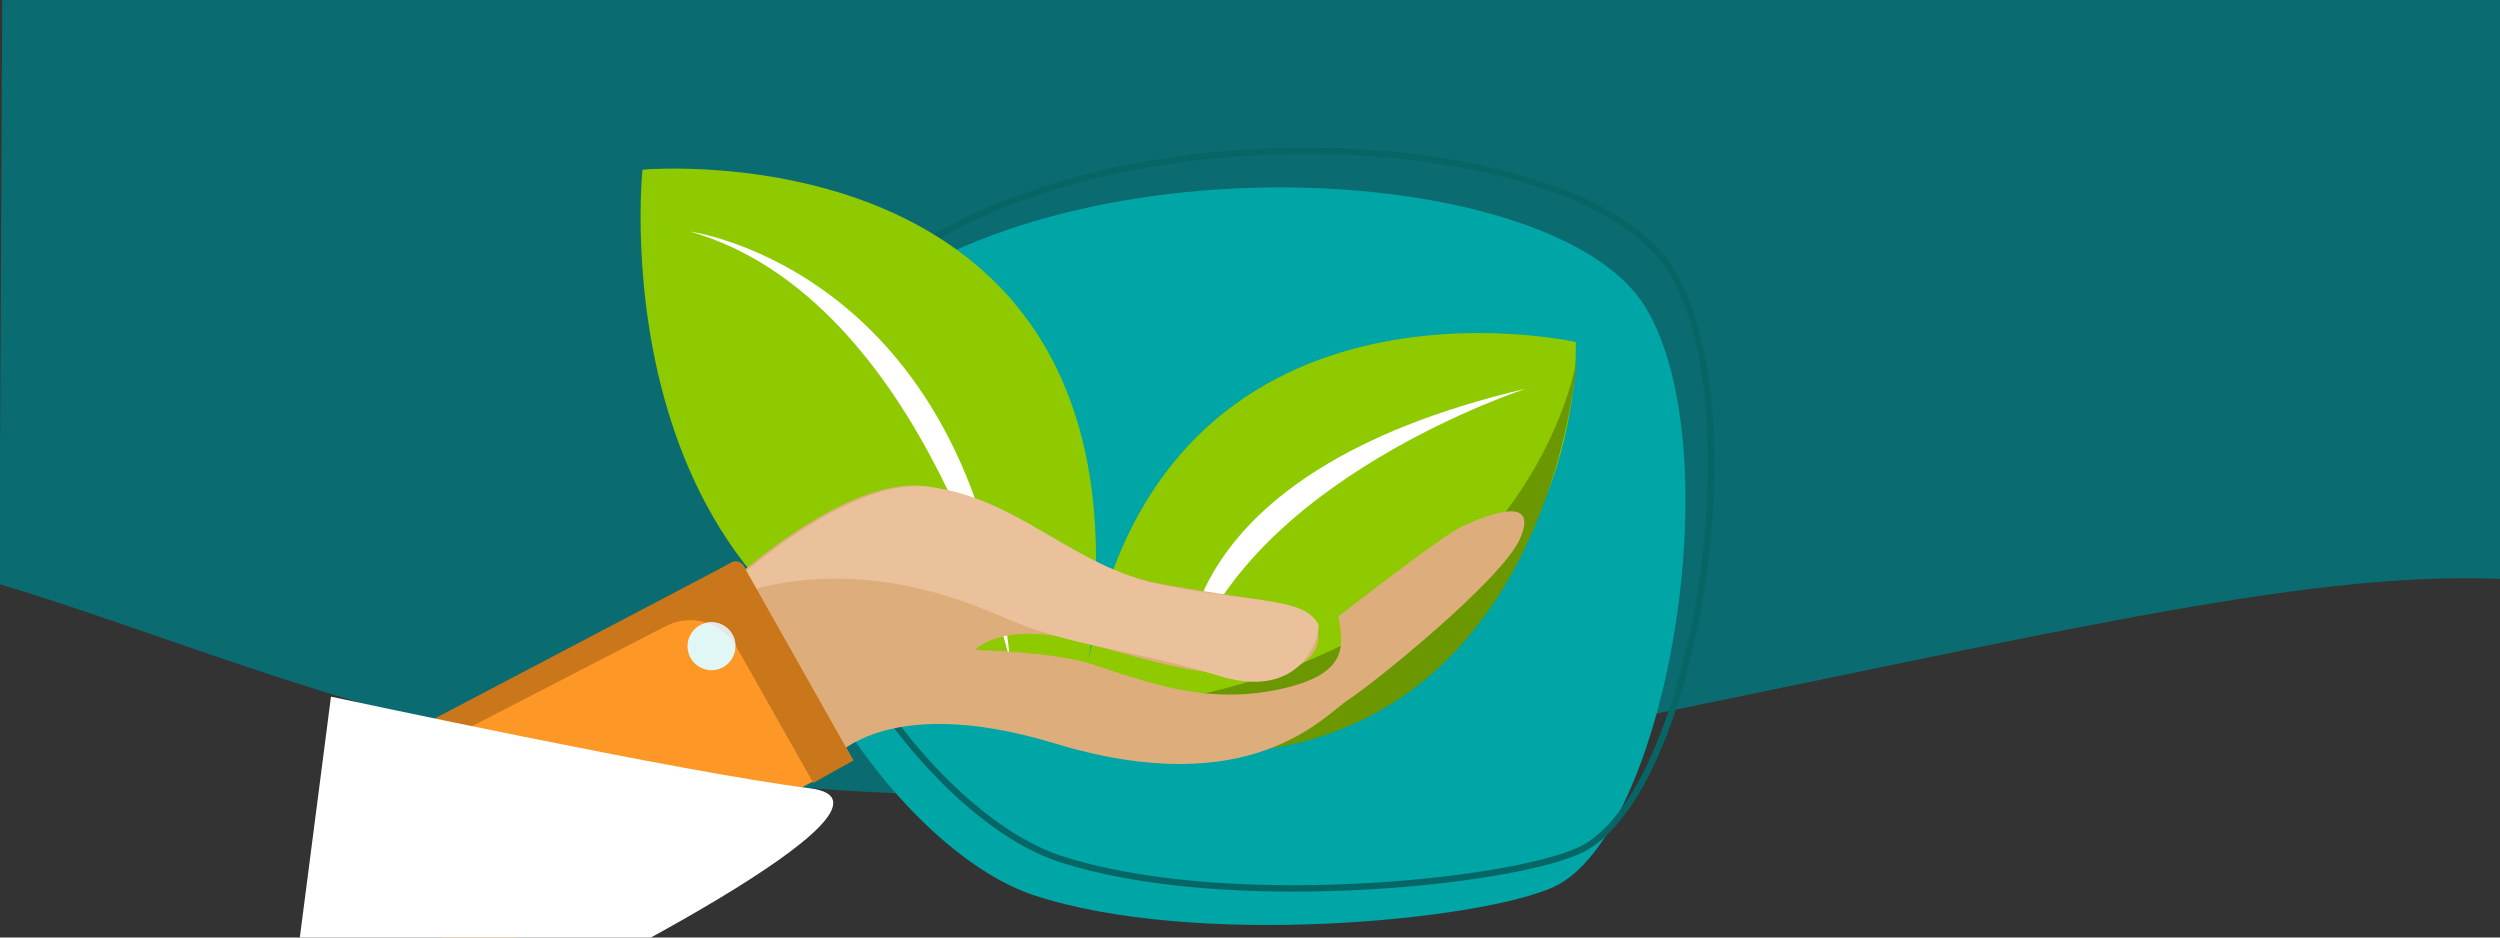
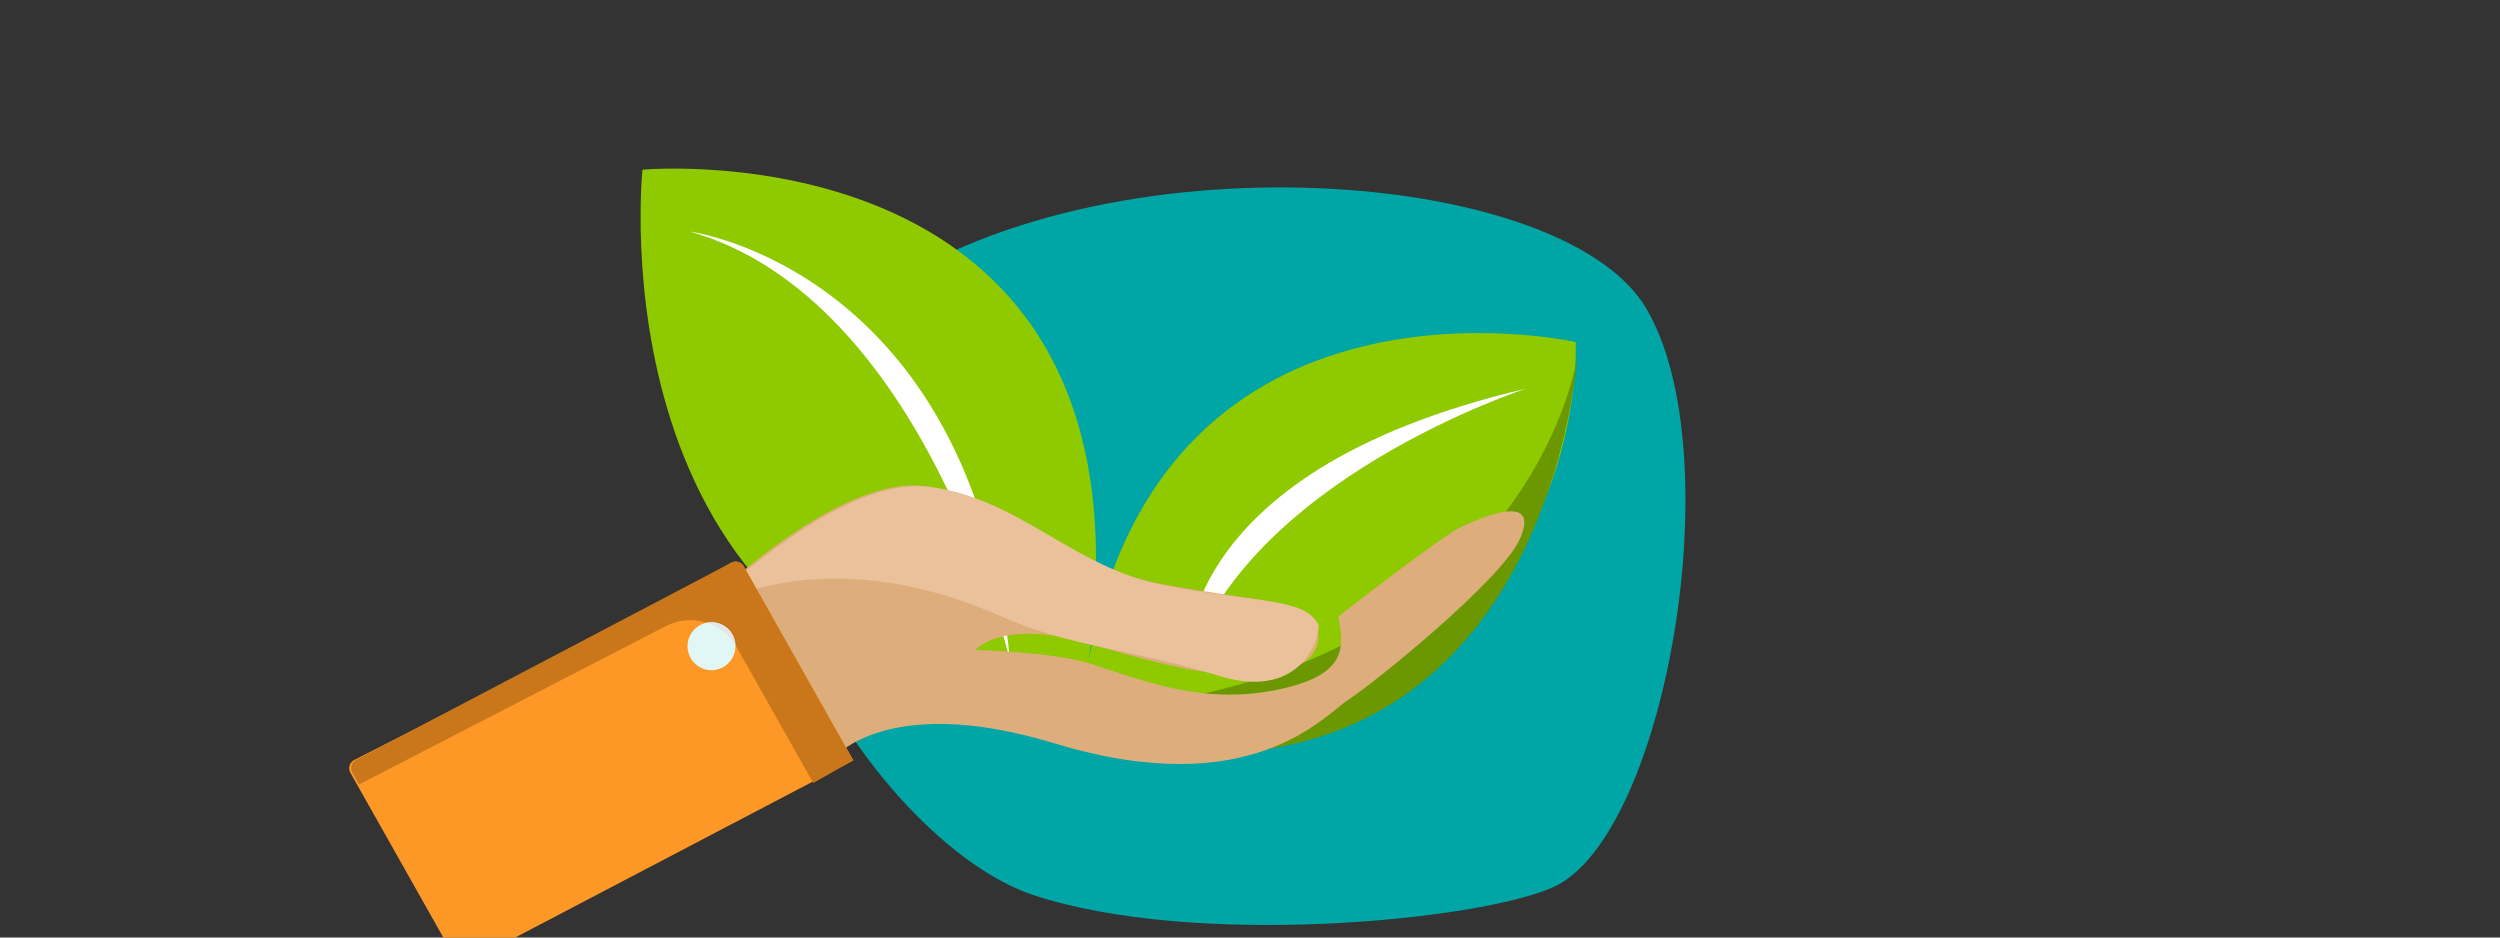
<svg xmlns="http://www.w3.org/2000/svg" id="Laag_1" viewBox="0 0 400 150">
  <rect x="0" y="0" width="400" height="150" fill="#333333" stroke="none" />
  <defs>
    <style>.cls-1{fill:#eac19b;}.cls-1,.cls-2,.cls-3,.cls-4,.cls-5,.cls-6,.cls-7,.cls-8,.cls-9,.cls-10,.cls-11,.cls-12{stroke-width:0px;}.cls-13{clip-path:url(#clippath);}.cls-2,.cls-14{fill:none;}.cls-3{fill:#fd9827;}.cls-14{stroke:#066666;stroke-miterlimit:10;stroke-width:1.026px;}.cls-15{clip-path:url(#clippath-1);}.cls-16{clip-path:url(#clippath-2);}.cls-4{fill:#00a5a5;}.cls-5{fill:#ca771b;}.cls-6{fill:#e1f7f6;}.cls-7{fill:#ddae7c;}.cls-8{fill:#0a6c70;}.cls-9{fill:#fff;}.cls-10{fill:#e6e6e6;}.cls-11{fill:#8fc900;}.cls-12{fill:#6b9700;}</style>
    <clipPath id="clippath">
      <polygon class="cls-2" points="820.871 197.167 418.591 197.167 419.589 -1.576 821.869 -1.576 820.871 197.167" />
    </clipPath>
    <clipPath id="clippath-1">
      <polygon class="cls-2" points="-19.527 197.167 -421.807 197.167 -420.809 -1.576 -18.53 -1.576 -19.527 197.167" />
    </clipPath>
    <clipPath id="clippath-2">
      <polygon class="cls-2" points="401.654 197.167 -.626 197.167 .372 -1.576 402.651 -1.576 401.654 197.167" />
    </clipPath>
  </defs>
  <g id="Vormen_shapes_lagoon">
    <g class="cls-13">
      <path class="cls-8" d="M352.915,90.169C-104.758,218.77,230.732-1081.075,1086.079-510.899c363.384,242.232,15.843,790.67-172.963,647.75-80.305-60.788-89.954-50.656-243.846-19.639-191.721,38.641-237.964-49.069-316.354-27.042Z" />
    </g>
    <g class="cls-15">
      <path class="cls-8" d="M-487.483,90.169c-457.673,128.601-122.184-1171.245,733.163-601.068,363.384,242.232,15.843,790.67-172.963,647.75C-7.588,76.063-17.237,86.195-171.129,117.212c-191.721,38.641-237.964-49.069-316.354-27.042Z" />
    </g>
    <g class="cls-16">
-       <path class="cls-8" d="M-66.302,90.169c-457.673,128.601-122.184-1171.245,733.163-601.068,363.384,242.232,15.843,790.67-172.963,647.75-80.305-60.788-89.954-50.656-243.846-19.639C58.332,155.853,12.088,68.143-66.302,90.169Z" />
-     </g>
+       </g>
  </g>
  <path class="cls-4" d="M248.484,141.964c18.049-8.09,28.72-69.514,14.853-92.715-13.867-23.201-90.634-28.057-125.9,0-35.266,28.057,2.026,85.406,27.893,93.96,25.868,8.555,71.293,4.07,83.153-1.246Z" />
-   <path class="cls-14" d="M252.617,136.112c18.049-8.09,28.72-69.514,14.853-92.715-13.867-23.201-90.634-28.057-125.9,0-35.266,28.057,2.026,85.406,27.893,93.96,25.868,8.555,71.293,4.07,83.153-1.246Z" />
  <path class="cls-11" d="M171.366,117.23c6.521,2.635,13.024,2.593,18.377,1.933,65.183-8.036,62.373-64.442,62.373-64.442,0,0-65.808-14.796-77.909,50.753C186.08,19.543,102.798,27.148,102.798,27.148c0,0-8.271,77.934,61.282,87.452" />
  <path class="cls-9" d="M110.401,37.049s45.055,5.988,51.221,68.761c0,0-13.463-58.014-51.221-68.761Z" />
  <path class="cls-9" d="M189.897,107.196s-3.868-31.381,54.291-45.021c0,0-45.067,14.602-54.291,45.021Z" />
  <path class="cls-12" d="M163.999,115.994c83.115,24.846,88.306-58.621,88.306-58.621,0,0-8.579,58.505-95.397,56.899" />
  <path class="cls-7" d="M112.34,97.226s21.149-21.149,35.531-19.457c14.382,1.692,22.757,12.728,37.223,15.51,14.664,2.82,20.933,2.463,24.533,5.64,2.397,2.115,1.833,7.191-4.512,8.46-7.821,1.564-16.273-.046-30.173-4.23-14.523-4.371-18.893.846-18.893.846,0,0,12.48.278,18.611,2.256,8.742,2.82,18.314,6.693,30.484,3.938,10.546-2.387,9.841-6.758,8.995-11.552,0,0,16.638-12.972,19.739-14.382,3.102-1.41,12.69-5.64,9.306,1.974-2.927,6.585-23.405,23.123-27.353,25.661-3.948,2.538-15.51,16.638-47.093,7.05-27.609-8.381-35.813,2.82-35.813,2.82l-20.585-24.533Z" />
  <path class="cls-1" d="M112.269,97.683s21.527-21.527,36.165-19.805c14.638,1.722,23.163,12.955,37.887,15.786,14.925,2.87,22.225,1.917,24.599,6.19.52.936-1.924,12.579-15.88,8.285-14.451-4.446-23.3-4.419-35.212-9.666-28.998-12.773-47.558-.791-47.558-.791Z" />
  <path class="cls-3" d="M56.634,121.617c-.718.405-.972,1.316-.567,2.034l16.78,29.743c.405.718,1.316.972,2.034.567l61.644-32.3-17.514-31.044c-.405-.718-1.316-.972-2.034-.567l-16.181,9.129-44.162,22.437Z" />
  <path class="cls-5" d="M136.525,121.661l-17.514-31.043c-.405-.718-1.316-.972-2.034-.567l-60.031,31.53c-.718.405-.972,1.316-.567,2.034l1.072,1.901,48.792-25.19c4.108-2.317,9.316-.866,11.634,3.242l12.245,21.705,6.402-3.612Z" />
  <circle class="cls-6" cx="113.839" cy="103.394" r="3.833" />
  <path class="cls-10" d="M113.066,99.638c1.849.597,3.5,1.823,4.603,3.58-.026-.582-.186-1.166-.491-1.708-.839-1.488-2.524-2.199-4.112-1.872h0Z" />
-   <path class="cls-9" d="M52.958,111.465s56.852,12.237,76.554,14.649c19.702,2.413-43.424,33.31-43.424,33.31l-39.219-.902,6.088-47.058Z" />
</svg>